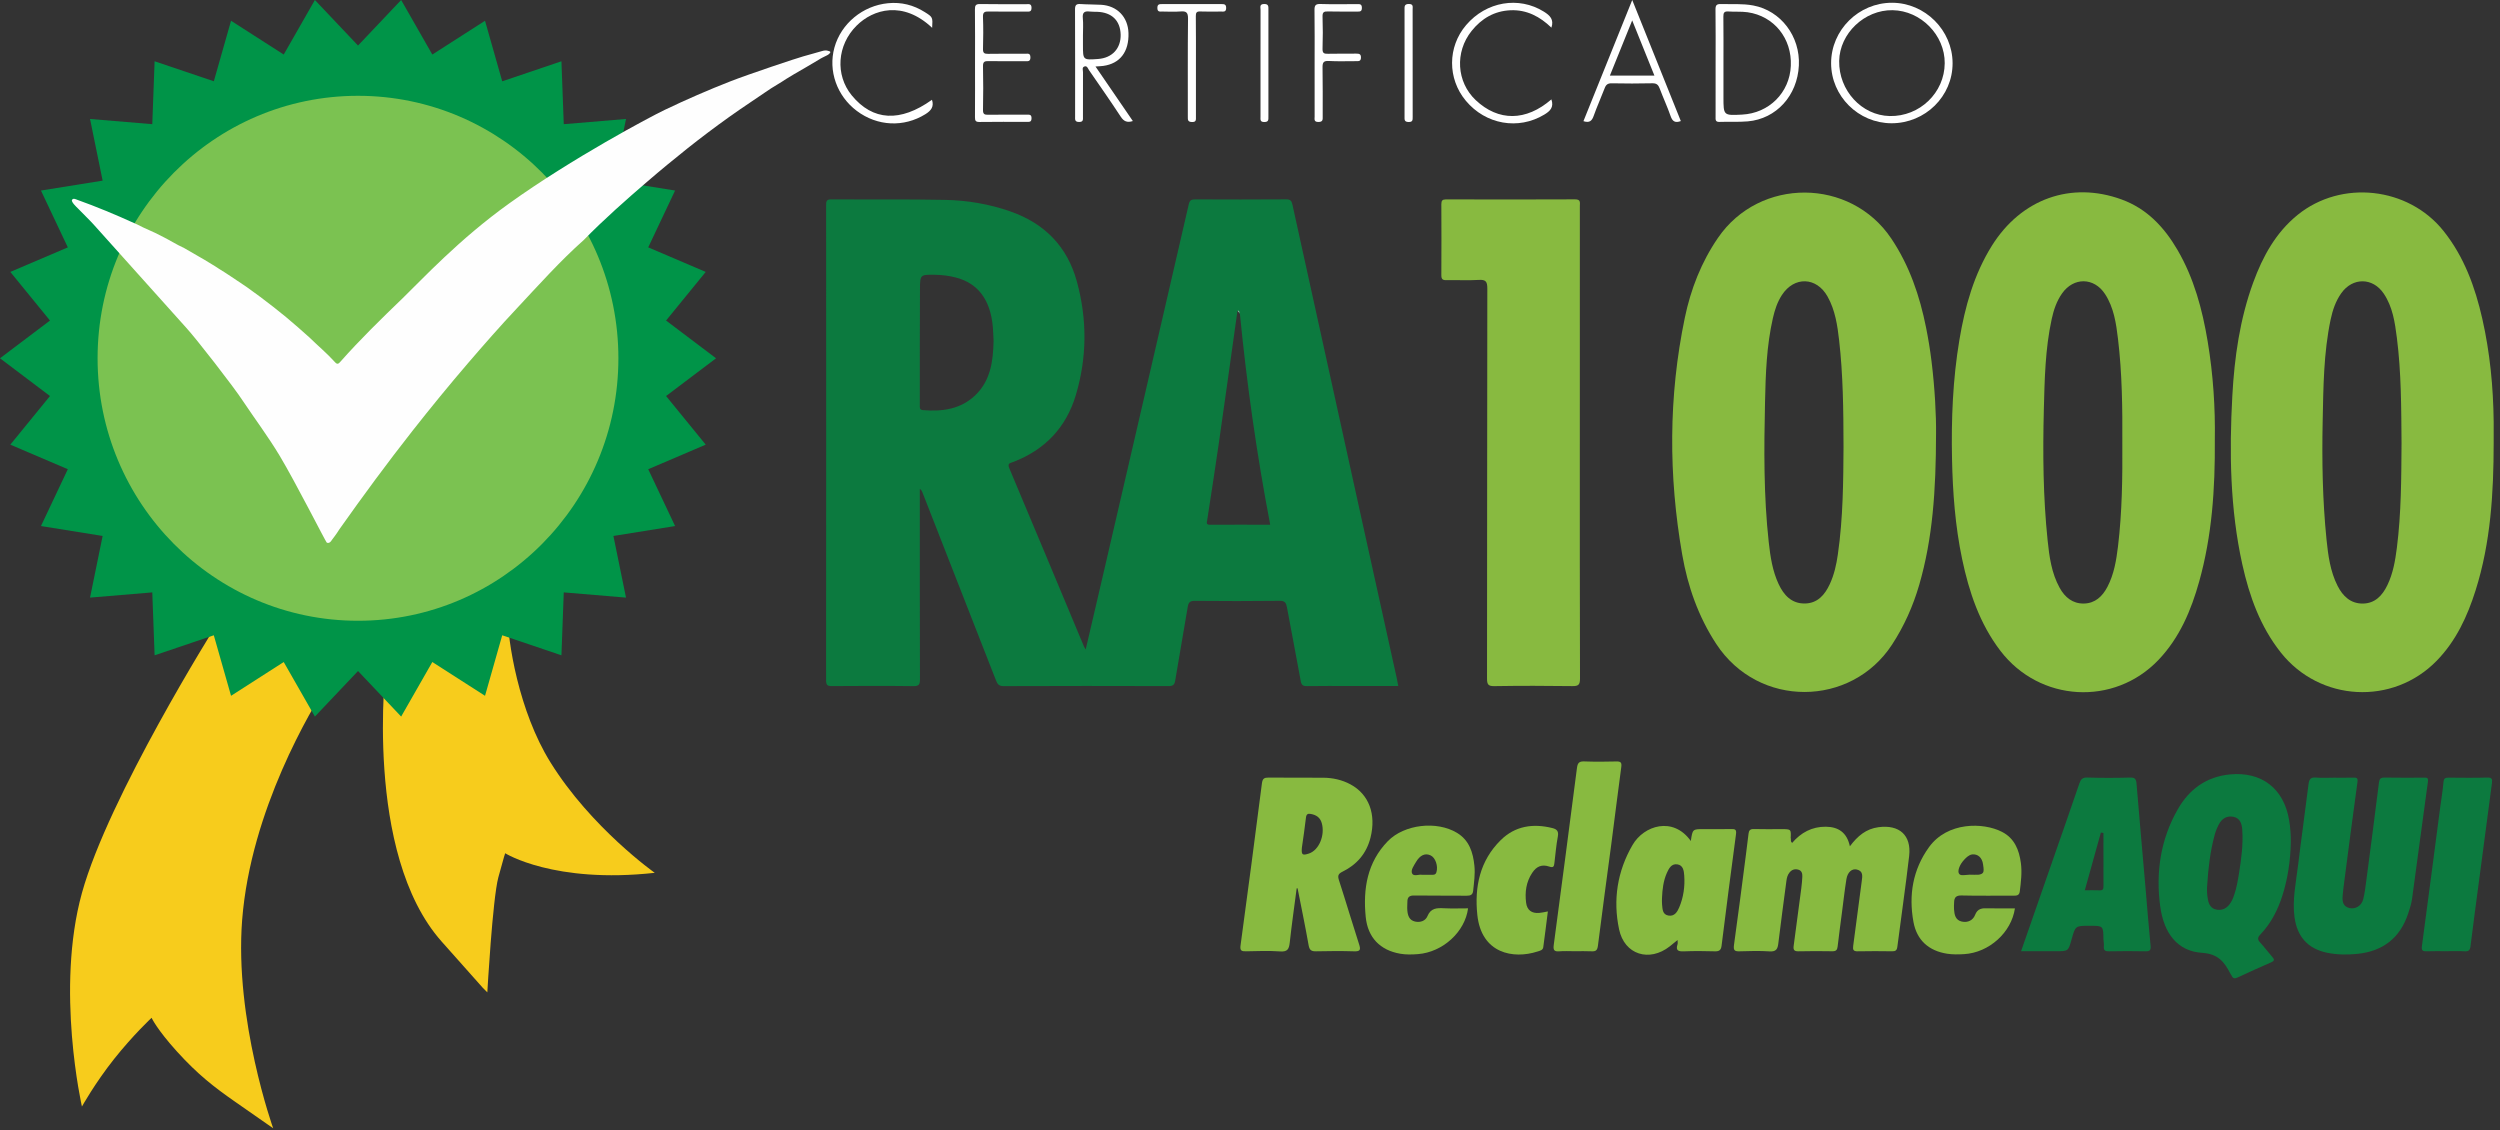
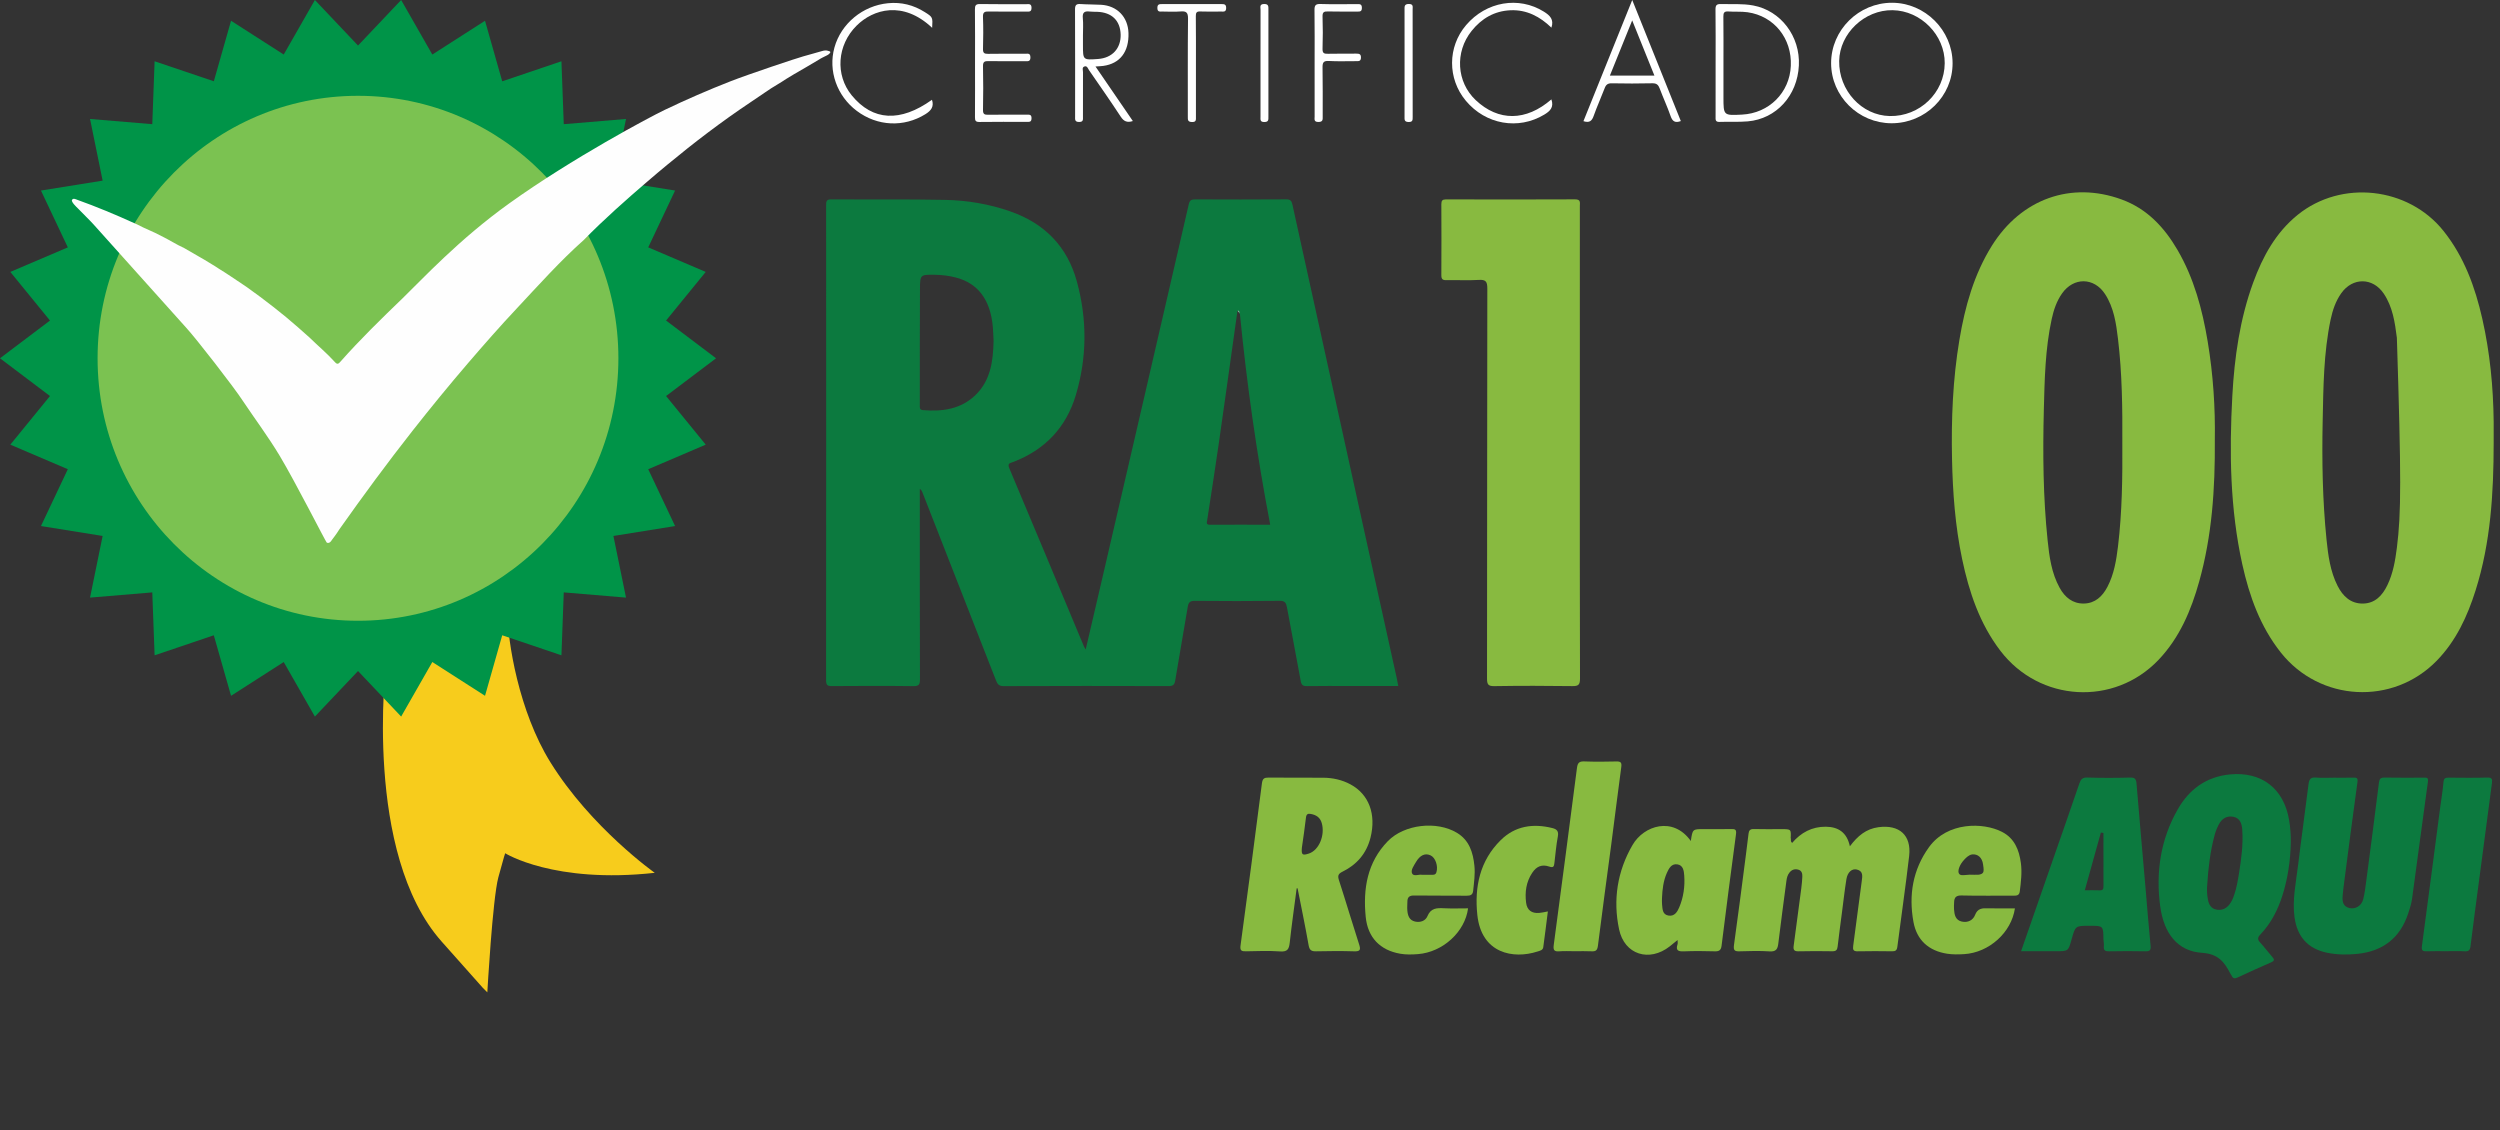
<svg xmlns="http://www.w3.org/2000/svg" width="115" height="52" viewBox="0 0 115 52" fill="none">
  <rect x="0" y="0" width="115" height="52" fill="#333333" stroke="none" />
  <g clip-path="url(#clip0_30_263)">
-     <path d="M9.911 28.815C9.911 28.815 4.997 36.643 3.769 41.077C2.541 45.51 3.769 50.901 3.769 50.901C3.769 50.901 4.37 49.821 5.249 48.713C6.129 47.605 6.973 46.819 6.973 46.819C6.973 46.819 7.207 47.34 8.151 48.382C9.096 49.423 9.844 50.003 10.804 50.673L12.566 51.901C12.566 51.901 10.78 46.91 11.139 42.315C11.537 37.242 14.323 32.626 15.072 31.452C16.498 29.215 9.911 28.815 9.911 28.815Z" fill="#F7CC1C" />
    <path d="M17.758 30.537C17.758 30.537 16.701 39.247 20.317 43.313C22.2 45.43 22.2 45.43 22.2 45.43L22.417 45.649C22.417 45.649 22.659 41.343 22.924 40.357C23.19 39.371 23.238 39.249 23.238 39.249C23.238 39.249 25.483 40.661 30.119 40.15C30.119 40.15 27.195 38.086 25.317 35.062C23.863 32.719 23.345 29.506 23.335 28.103C23.335 28.104 17.516 27.058 17.758 30.537Z" fill="#F7CC1C" />
    <path d="M32.938 16.481L30.639 18.217L32.463 20.454L29.818 21.584L31.054 24.198L28.217 24.654L28.796 27.49L25.933 27.25L25.826 30.144L23.102 29.223L22.311 32.007L19.887 30.453L18.453 32.962L16.469 30.867L14.485 32.962L13.051 30.453L10.628 32.007L9.835 29.223L7.112 30.144L7.005 27.25L4.142 27.49L4.721 24.654L1.884 24.198L3.12 21.584L0.475 20.454L2.299 18.217L0 16.481L2.299 14.745L0.475 12.508L3.12 11.379L1.884 8.765L4.721 8.309L4.142 5.473L7.005 5.712L7.112 2.819L9.836 3.739L10.628 0.955L13.051 2.509L14.485 0L16.469 2.095L18.453 0L19.887 2.509L22.311 0.955L23.102 3.74L25.826 2.819L25.933 5.712L28.797 5.473L28.217 8.309L31.054 8.765L29.818 11.379L32.463 12.508L30.639 14.745L32.938 16.481Z" fill="#009448" />
    <path d="M16.468 28.555C23.083 28.555 28.446 23.149 28.446 16.481C28.446 9.813 23.083 4.407 16.468 4.407C9.852 4.407 4.489 9.813 4.489 16.481C4.489 23.149 9.852 28.555 16.468 28.555Z" fill="#7BC251" />
    <path d="M38.099 2.341C38.106 2.343 38.19 2.36 38.196 2.391C38.2 2.411 38.184 2.433 38.172 2.447C38.14 2.485 38.096 2.519 38.052 2.541C37.919 2.608 37.783 2.668 37.658 2.75C37.571 2.808 36.6 3.373 36.511 3.422C36.395 3.493 36.276 3.56 36.161 3.634C36.028 3.726 35.888 3.809 35.75 3.893C35.557 4.005 35.37 4.128 35.187 4.255C34.958 4.405 34.73 4.559 34.506 4.716C33.184 5.599 31.924 6.562 30.699 7.575C30.395 7.827 30.092 8.08 29.794 8.338C28.785 9.205 27.787 10.086 26.855 11.038C25.762 12.01 24.789 13.102 23.79 14.168C23.013 14.995 22.266 15.847 21.527 16.707C20.653 17.725 19.804 18.764 18.974 19.819C17.814 21.293 16.703 22.805 15.619 24.337C15.575 24.4 15.533 24.465 15.492 24.531C15.422 24.625 15.358 24.723 15.285 24.813C15.257 24.852 15.232 24.892 15.199 24.927C15.149 24.971 15.094 24.993 15.03 24.959C14.963 24.885 13.592 22.177 12.862 20.96C12.344 20.096 11.74 19.291 11.181 18.455C10.758 17.802 9.005 15.551 8.564 15.074C8.447 14.947 4.353 10.376 4.301 10.321C4.252 10.271 4.205 10.22 4.157 10.168C4.031 10.034 3.642 9.645 3.577 9.58C3.52 9.524 3.252 9.277 3.316 9.189C3.376 9.106 3.473 9.162 3.551 9.19C4.443 9.51 5.317 9.874 6.18 10.267C6.227 10.286 6.273 10.307 6.319 10.329C6.669 10.518 7.045 10.653 7.395 10.842C7.762 11.019 8.103 11.245 8.474 11.412C8.78 11.591 9.087 11.767 9.395 11.944C9.618 12.087 9.851 12.212 10.069 12.362C10.441 12.586 10.794 12.837 11.156 13.074C11.439 13.255 11.698 13.468 11.973 13.658C12.376 13.96 12.773 14.269 13.161 14.589C13.531 14.895 13.889 15.216 14.247 15.535C14.634 15.915 15.052 16.261 15.414 16.665C15.521 16.784 15.583 16.725 15.659 16.638C16.567 15.612 17.548 14.657 18.532 13.708C19.425 12.846 21.1 11.023 23.428 9.354C26.33 7.274 29.925 5.365 30.57 5.058C31.567 4.581 32.58 4.139 33.61 3.737C34.441 3.412 36.674 2.666 36.952 2.592C37.24 2.516 37.524 2.427 37.812 2.349C37.871 2.333 37.93 2.316 37.991 2.32C38.028 2.321 38.064 2.331 38.099 2.341Z" fill="#FEFEFE" />
    <path d="M72.672 20.379C72.672 23.991 72.668 27.602 72.68 31.214C72.681 31.503 72.602 31.564 72.329 31.561C71.133 31.545 69.938 31.542 68.742 31.562C68.446 31.568 68.403 31.472 68.403 31.206C68.411 25.229 68.406 19.253 68.417 13.276C68.418 12.958 68.351 12.855 68.024 12.876C67.529 12.907 67.03 12.876 66.533 12.887C66.35 12.892 66.3 12.83 66.302 12.651C66.308 11.565 66.308 10.478 66.302 9.391C66.302 9.224 66.353 9.172 66.519 9.172C68.498 9.177 70.476 9.18 72.455 9.17C72.724 9.168 72.673 9.328 72.673 9.48C72.672 13.114 72.672 16.746 72.672 20.379Z" fill="#88BA40" />
    <path d="M82.438 38.775C82.844 38.296 83.355 38.024 83.987 38.029C84.556 38.035 84.959 38.287 85.094 38.93C85.455 38.448 85.846 38.126 86.411 38.051C87.367 37.923 87.931 38.418 87.821 39.375C87.661 40.77 87.455 42.159 87.278 43.552C87.257 43.72 87.189 43.761 87.036 43.759C86.507 43.752 85.978 43.748 85.449 43.76C85.249 43.764 85.224 43.679 85.247 43.51C85.381 42.519 85.507 41.527 85.64 40.536C85.67 40.307 85.718 40.072 85.415 39.998C85.19 39.943 84.986 40.122 84.935 40.441C84.853 40.956 84.796 41.474 84.728 41.99C84.661 42.508 84.59 43.024 84.531 43.541C84.514 43.7 84.452 43.76 84.291 43.758C83.773 43.75 83.254 43.746 82.736 43.76C82.526 43.765 82.482 43.69 82.51 43.498C82.63 42.624 82.745 41.748 82.858 40.872C82.882 40.693 82.898 40.512 82.907 40.332C82.914 40.186 82.884 40.049 82.719 40.003C82.562 39.96 82.426 40.003 82.321 40.132C82.23 40.242 82.194 40.371 82.176 40.513C82.052 41.473 81.917 42.432 81.803 43.393C81.772 43.658 81.702 43.783 81.402 43.764C80.949 43.734 80.493 43.745 80.038 43.76C79.814 43.768 79.726 43.738 79.763 43.472C79.959 42.082 80.133 40.689 80.315 39.297C80.356 38.98 80.396 38.663 80.433 38.347C80.45 38.197 80.511 38.131 80.676 38.136C81.099 38.149 81.523 38.14 81.945 38.14C82.394 38.14 82.394 38.14 82.37 38.578C82.328 38.744 82.332 38.753 82.438 38.775Z" fill="#88BA40" />
    <path d="M107.36 35.774C107.656 35.774 107.953 35.778 108.248 35.772C108.396 35.769 108.471 35.775 108.443 35.975C108.219 37.597 108.01 39.222 107.798 40.846C107.782 40.962 107.773 41.079 107.763 41.195C107.741 41.456 107.766 41.695 108.075 41.77C108.345 41.836 108.63 41.669 108.707 41.37C108.778 41.093 108.811 40.806 108.848 40.522C109.047 39.013 109.244 37.505 109.432 35.996C109.454 35.82 109.514 35.767 109.688 35.769C110.29 35.78 110.893 35.774 111.496 35.773C111.62 35.773 111.711 35.759 111.685 35.953C111.435 37.755 111.201 39.557 110.953 41.359C110.922 41.578 110.851 41.793 110.782 42.005C110.409 43.151 109.608 43.761 108.429 43.879C107.966 43.925 107.5 43.92 107.041 43.825C106.164 43.643 105.669 43.087 105.548 42.194C105.439 41.388 105.615 40.604 105.71 39.816C105.859 38.57 106.038 37.327 106.191 36.082C106.219 35.85 106.282 35.745 106.535 35.768C106.808 35.793 107.085 35.774 107.36 35.774Z" fill="#0C7A3F" />
    <path d="M61.757 40.096C62.417 39.771 62.861 39.259 63.044 38.528C63.312 37.457 62.973 36.539 62.12 36.08C61.731 35.871 61.307 35.779 60.87 35.775C60.034 35.768 59.199 35.779 58.363 35.769C58.162 35.767 58.078 35.804 58.048 36.036C57.731 38.523 57.401 41.011 57.064 43.497C57.033 43.73 57.112 43.764 57.311 43.76C57.839 43.749 58.37 43.729 58.896 43.766C59.235 43.79 59.296 43.644 59.328 43.358C59.42 42.525 59.538 41.695 59.647 40.863C59.661 40.863 59.676 40.863 59.689 40.863C59.86 41.734 60.042 42.604 60.196 43.479C60.237 43.717 60.333 43.766 60.548 43.76C61.13 43.747 61.711 43.742 62.292 43.761C62.585 43.771 62.595 43.677 62.516 43.431C62.199 42.451 61.908 41.462 61.59 40.483C61.522 40.271 61.568 40.19 61.757 40.096ZM60.217 39.26C59.908 39.364 59.858 39.324 59.886 38.996C59.951 38.535 60.022 38.074 60.074 37.61C60.092 37.446 60.167 37.416 60.301 37.442C60.546 37.488 60.727 37.602 60.801 37.863C60.959 38.417 60.676 39.105 60.217 39.26Z" fill="#88BA40" />
    <path d="M112.515 43.755C112.219 43.755 111.922 43.748 111.627 43.759C111.453 43.765 111.381 43.729 111.407 43.531C111.694 41.392 111.972 39.252 112.253 37.112C112.303 36.733 112.369 36.355 112.401 35.974C112.416 35.796 112.49 35.771 112.639 35.772C113.23 35.777 113.823 35.785 114.414 35.768C114.633 35.762 114.654 35.843 114.629 36.027C114.427 37.533 114.23 39.041 114.031 40.549C113.901 41.539 113.765 42.529 113.644 43.521C113.621 43.711 113.558 43.771 113.369 43.76C113.087 43.742 112.801 43.755 112.515 43.755Z" fill="#0C7A3F" />
    <path d="M72.447 43.756C72.204 43.756 71.959 43.74 71.718 43.761C71.469 43.782 71.445 43.673 71.473 43.462C71.834 40.754 72.19 38.045 72.539 35.335C72.567 35.12 72.622 35.016 72.865 35.025C73.361 35.044 73.859 35.04 74.356 35.027C74.559 35.022 74.606 35.083 74.579 35.283C74.418 36.474 74.272 37.666 74.116 38.857C73.912 40.406 73.697 41.955 73.504 43.505C73.477 43.721 73.401 43.77 73.209 43.76C72.955 43.747 72.701 43.756 72.447 43.756Z" fill="#88BA40" />
    <path d="M71.202 41.925C71.131 42.484 71.065 43.028 70.99 43.572C70.971 43.713 70.835 43.734 70.727 43.769C69.616 44.131 68.142 43.866 67.957 42.084C67.822 40.794 68.074 39.595 69.028 38.651C69.697 37.988 70.524 37.87 71.413 38.092C71.613 38.142 71.706 38.235 71.661 38.474C71.585 38.88 71.552 39.295 71.502 39.706C71.484 39.849 71.461 39.929 71.271 39.864C70.927 39.747 70.682 39.848 70.481 40.151C70.203 40.569 70.139 41.041 70.201 41.527C70.244 41.869 70.46 42.023 70.802 41.995C70.924 41.986 71.045 41.954 71.202 41.925Z" fill="#88BA40" />
    <path d="M44.851 2.9C44.851 2.08 44.857 1.26 44.847 0.44C44.844 0.252 44.882 0.182 45.087 0.186C45.796 0.2 46.505 0.19 47.213 0.192C47.325 0.192 47.445 0.16 47.45 0.353C47.455 0.564 47.325 0.533 47.201 0.533C46.629 0.533 46.059 0.54 45.488 0.529C45.296 0.526 45.208 0.554 45.217 0.782C45.236 1.271 45.231 1.762 45.218 2.251C45.213 2.438 45.277 2.48 45.451 2.477C46.022 2.466 46.594 2.472 47.164 2.473C47.273 2.473 47.394 2.432 47.399 2.631C47.404 2.839 47.285 2.816 47.157 2.816C46.596 2.814 46.036 2.821 45.475 2.811C45.297 2.808 45.213 2.833 45.218 3.048C45.233 3.719 45.231 4.389 45.218 5.06C45.215 5.256 45.291 5.281 45.456 5.279C46.047 5.27 46.64 5.276 47.232 5.274C47.355 5.274 47.456 5.263 47.45 5.449C47.445 5.616 47.354 5.606 47.244 5.606C46.514 5.606 45.784 5.6 45.054 5.611C44.881 5.613 44.847 5.553 44.849 5.393C44.855 4.561 44.851 3.731 44.851 2.9Z" fill="white" />
    <path d="M71.364 4.571C71.489 4.936 71.304 5.112 71.034 5.274C69.843 5.991 68.343 5.73 67.429 4.636C66.579 3.619 66.584 2.158 67.442 1.153C68.367 0.069 69.864 -0.185 71.02 0.537C71.291 0.707 71.494 0.893 71.365 1.272C70.841 0.766 70.233 0.44 69.484 0.472C68.741 0.504 68.152 0.85 67.693 1.424C66.915 2.397 67.001 3.773 67.881 4.604C68.926 5.591 70.198 5.584 71.364 4.571Z" fill="white" />
    <path d="M42.879 1.28C41.531 0.009 40.161 0.426 39.404 1.179C38.504 2.074 38.41 3.448 39.182 4.389C40.149 5.566 41.412 5.634 42.871 4.59C42.974 4.907 42.83 5.09 42.564 5.255C41.579 5.865 40.361 5.814 39.412 5.101C38.497 4.415 38.088 3.255 38.384 2.187C38.69 1.082 39.689 0.26 40.849 0.148C41.462 0.088 42.023 0.23 42.539 0.556C42.91 0.79 42.907 0.794 42.879 1.28Z" fill="white" />
    <path d="M60.472 2.902C60.472 2.092 60.479 1.283 60.467 0.473C60.464 0.259 60.505 0.177 60.738 0.184C61.298 0.202 61.859 0.191 62.42 0.189C62.54 0.189 62.646 0.175 62.647 0.36C62.648 0.544 62.546 0.533 62.423 0.533C61.979 0.53 61.534 0.539 61.09 0.527C60.908 0.522 60.829 0.552 60.837 0.765C60.854 1.254 60.853 1.745 60.837 2.234C60.829 2.444 60.902 2.48 61.088 2.474C61.522 2.461 61.955 2.474 62.389 2.467C62.527 2.466 62.608 2.486 62.604 2.654C62.599 2.816 62.507 2.814 62.395 2.813C61.971 2.811 61.547 2.83 61.125 2.805C60.874 2.791 60.833 2.883 60.837 3.11C60.851 3.855 60.842 4.601 60.844 5.347C60.845 5.491 60.864 5.612 60.644 5.611C60.428 5.61 60.473 5.479 60.473 5.361C60.472 4.542 60.472 3.722 60.472 2.902Z" fill="white" />
    <path d="M55.013 3.076C55.013 3.843 55.012 4.61 55.013 5.376C55.013 5.507 55.034 5.62 54.827 5.613C54.629 5.607 54.64 5.503 54.64 5.368C54.642 3.866 54.632 2.364 54.649 0.863C54.653 0.567 54.564 0.505 54.299 0.527C54.026 0.55 53.749 0.533 53.474 0.531C53.362 0.53 53.24 0.564 53.239 0.37C53.237 0.193 53.328 0.187 53.456 0.188C54.366 0.191 55.275 0.191 56.184 0.188C56.313 0.188 56.405 0.193 56.403 0.37C56.401 0.564 56.279 0.531 56.167 0.531C55.85 0.533 55.532 0.541 55.216 0.528C55.045 0.52 55.006 0.58 55.008 0.743C55.017 1.522 55.013 2.299 55.013 3.076Z" fill="white" />
    <path d="M64.61 2.875C64.61 2.067 64.611 1.259 64.609 0.451C64.609 0.307 64.59 0.183 64.808 0.183C65.023 0.183 64.981 0.316 64.981 0.436C64.982 2.084 64.981 3.733 64.983 5.381C64.983 5.519 64.988 5.618 64.791 5.612C64.589 5.607 64.609 5.495 64.609 5.364C64.611 4.534 64.61 3.705 64.61 2.875Z" fill="white" />
    <path d="M57.983 2.909C57.983 2.089 57.982 1.27 57.985 0.451C57.986 0.338 57.924 0.19 58.145 0.184C58.364 0.178 58.347 0.305 58.347 0.45C58.345 2.088 58.345 3.728 58.347 5.367C58.347 5.499 58.363 5.612 58.161 5.613C57.953 5.615 57.983 5.494 57.983 5.368C57.984 4.547 57.983 3.728 57.983 2.909Z" fill="white" />
    <path d="M82.438 38.775C82.414 38.808 82.395 38.861 82.366 38.867C82.307 38.879 82.315 38.82 82.316 38.783C82.319 38.711 82.308 38.601 82.363 38.542C82.386 38.608 82.361 38.728 82.438 38.775Z" fill="#88BA40" />
    <path d="M57.035 14.422C56.997 14.38 56.961 14.338 56.924 14.297C56.924 14.233 56.925 14.17 56.925 14.107C56.996 14.062 57.008 14.128 57.035 14.167C57.035 14.252 57.035 14.338 57.035 14.422Z" fill="#92C3A9" />
    <path d="M57.036 14.167C57 14.147 56.963 14.128 56.926 14.107C56.929 14.058 56.918 13.981 56.994 14.003C57.065 14.025 57.04 14.107 57.036 14.167Z" fill="#519F75" />
-     <path d="M114.709 19.391C114.69 17.801 114.539 16.225 114.188 14.672C113.856 13.207 113.353 11.816 112.402 10.624C110.783 8.596 107.702 8.253 105.688 9.887C104.683 10.703 104.086 11.798 103.649 12.992C103.034 14.676 102.784 16.43 102.687 18.212C102.545 20.814 102.582 23.406 103.147 25.964C103.472 27.43 103.972 28.824 104.919 30.018C106.715 32.283 110.071 32.463 112.088 30.395C112.977 29.483 113.497 28.359 113.876 27.161C114.574 24.955 114.706 22.674 114.709 20.38C114.709 20.051 114.713 19.721 114.709 19.391ZM110.256 25.198C110.181 25.79 110.081 26.376 109.818 26.92C109.585 27.402 109.247 27.759 108.686 27.764C108.129 27.767 107.77 27.425 107.529 26.95C107.191 26.282 107.095 25.552 107.02 24.821C106.836 23.007 106.805 21.186 106.843 19.365C106.876 17.804 106.885 16.235 107.21 14.695C107.301 14.267 107.439 13.854 107.696 13.491C108.218 12.751 109.151 12.755 109.655 13.51C110.064 14.12 110.166 14.83 110.256 15.538C110.461 17.147 110.457 18.766 110.471 20.384C110.46 21.992 110.459 23.6 110.256 25.198Z" fill="#88BA40" />
-     <path d="M88.849 16.609C88.786 16.093 88.701 15.577 88.599 15.067C88.306 13.606 87.836 12.219 86.996 10.968C85.118 8.174 80.944 8.147 79.029 10.938C78.257 12.062 77.774 13.305 77.5 14.625C76.749 18.241 76.749 21.877 77.381 25.507C77.636 26.973 78.122 28.362 78.947 29.621C80.892 32.592 85.155 32.533 87.034 29.652C87.591 28.798 88 27.882 88.283 26.908C88.903 24.772 89.053 22.579 89.058 19.957C89.068 19.111 89.003 17.857 88.849 16.609ZM84.54 25.512C84.473 25.977 84.372 26.432 84.174 26.862C83.942 27.367 83.603 27.757 83.014 27.761C82.412 27.765 82.055 27.379 81.815 26.864C81.532 26.257 81.436 25.605 81.363 24.948C81.126 22.805 81.143 20.654 81.191 18.504C81.219 17.209 81.262 15.908 81.553 14.635C81.638 14.26 81.756 13.896 81.968 13.571C82.535 12.701 83.561 12.734 84.069 13.643C84.419 14.269 84.522 14.966 84.601 15.665C84.779 17.233 84.799 18.808 84.802 20.566C84.792 22.097 84.786 23.811 84.54 25.512Z" fill="#88BA40" />
+     <path d="M114.709 19.391C114.69 17.801 114.539 16.225 114.188 14.672C113.856 13.207 113.353 11.816 112.402 10.624C110.783 8.596 107.702 8.253 105.688 9.887C104.683 10.703 104.086 11.798 103.649 12.992C103.034 14.676 102.784 16.43 102.687 18.212C102.545 20.814 102.582 23.406 103.147 25.964C103.472 27.43 103.972 28.824 104.919 30.018C106.715 32.283 110.071 32.463 112.088 30.395C112.977 29.483 113.497 28.359 113.876 27.161C114.574 24.955 114.706 22.674 114.709 20.38C114.709 20.051 114.713 19.721 114.709 19.391ZM110.256 25.198C110.181 25.79 110.081 26.376 109.818 26.92C109.585 27.402 109.247 27.759 108.686 27.764C108.129 27.767 107.77 27.425 107.529 26.95C107.191 26.282 107.095 25.552 107.02 24.821C106.836 23.007 106.805 21.186 106.843 19.365C106.876 17.804 106.885 16.235 107.21 14.695C107.301 14.267 107.439 13.854 107.696 13.491C108.218 12.751 109.151 12.755 109.655 13.51C110.064 14.12 110.166 14.83 110.256 15.538C110.46 21.992 110.459 23.6 110.256 25.198Z" fill="#88BA40" />
    <path d="M101.554 15.711C101.308 14.233 100.925 12.8 100.164 11.495C99.553 10.447 98.755 9.599 97.596 9.176C95.271 8.327 92.978 9.147 91.631 11.296C90.799 12.625 90.388 14.107 90.132 15.637C89.829 17.448 89.755 19.274 89.793 21.109C89.825 22.656 89.939 24.193 90.256 25.708C90.575 27.229 91.061 28.684 92.019 29.938C93.82 32.297 97.25 32.496 99.29 30.356C100.262 29.336 100.793 28.077 101.165 26.743C101.748 24.654 101.899 22.514 101.882 20.215C101.905 18.797 101.811 17.248 101.554 15.711ZM97.429 25.125C97.351 25.77 97.248 26.409 96.942 26.995C96.71 27.44 96.371 27.754 95.857 27.763C95.346 27.771 94.987 27.481 94.744 27.04C94.37 26.362 94.269 25.613 94.191 24.861C93.983 22.866 93.966 20.864 94.016 18.863C94.052 17.461 94.078 16.054 94.379 14.673C94.47 14.255 94.605 13.853 94.854 13.499C95.386 12.742 96.327 12.753 96.832 13.527C97.239 14.152 97.342 14.871 97.428 15.591C97.618 17.18 97.636 18.776 97.627 20.373C97.637 21.961 97.618 23.547 97.429 25.125Z" fill="#88BA40" />
    <path d="M104.989 41.2C105.242 40.404 105.36 39.585 105.377 38.751C105.381 38.41 105.357 38.07 105.301 37.733C105.06 36.272 104.037 35.486 102.584 35.623C101.489 35.727 100.703 36.306 100.175 37.232C99.388 38.609 99.162 40.118 99.367 41.673C99.537 42.964 100.187 43.758 101.295 43.83C102.026 43.877 102.317 44.241 102.59 44.774C102.61 44.812 102.64 44.844 102.657 44.883C102.72 45.026 102.813 45.019 102.937 44.961C103.446 44.726 103.954 44.49 104.468 44.27C104.652 44.191 104.616 44.121 104.512 44.003C104.33 43.795 104.166 43.572 103.979 43.37C103.849 43.23 103.83 43.14 103.978 42.985C104.462 42.478 104.777 41.867 104.989 41.2ZM102.991 40.195C102.937 40.531 102.877 40.866 102.765 41.19C102.709 41.352 102.64 41.506 102.528 41.637C102.367 41.823 102.161 41.89 101.928 41.836C101.704 41.784 101.607 41.599 101.567 41.393C101.52 41.152 101.512 40.906 101.533 40.696C101.583 39.906 101.673 39.156 101.869 38.424C101.915 38.251 101.983 38.081 102.066 37.923C102.209 37.653 102.442 37.508 102.748 37.575C103.045 37.641 103.125 37.893 103.143 38.162C103.193 38.847 103.098 39.523 102.991 40.195Z" fill="#0C7A3F" />
    <path d="M98.925 43.484C98.838 42.616 98.772 41.746 98.697 40.877C98.557 39.267 98.414 37.656 98.28 36.045C98.263 35.839 98.207 35.762 97.985 35.768C97.329 35.786 96.673 35.788 96.018 35.767C95.787 35.76 95.714 35.853 95.648 36.047C95.265 37.172 94.87 38.293 94.48 39.415C93.982 40.847 93.483 42.278 92.969 43.756C93.532 43.756 94.051 43.756 94.569 43.756C95.141 43.756 95.141 43.756 95.293 43.212C95.466 42.586 95.466 42.586 96.118 42.586C96.753 42.586 96.752 42.586 96.759 43.206C96.761 43.312 96.79 43.42 96.777 43.524C96.752 43.74 96.862 43.763 97.039 43.76C97.588 43.75 98.139 43.747 98.688 43.76C98.912 43.766 98.947 43.693 98.925 43.484ZM96.59 40.955C96.37 40.946 96.149 40.952 95.901 40.952C96.151 40.052 96.396 39.175 96.64 38.297C96.679 38.303 96.718 38.309 96.758 38.316C96.758 39.132 96.755 39.948 96.76 40.764C96.76 40.892 96.737 40.962 96.59 40.955Z" fill="#0C7A3F" />
    <path d="M79.636 38.136C79.214 38.147 78.79 38.139 78.367 38.139C77.858 38.139 77.858 38.139 77.778 38.687C76.966 37.542 75.619 37.967 75.096 38.87C74.394 40.081 74.193 41.395 74.477 42.747C74.723 43.917 75.868 44.271 76.81 43.532C76.923 43.444 77.034 43.351 77.169 43.24C77.169 43.334 77.183 43.391 77.166 43.438C77.073 43.724 77.2 43.772 77.459 43.762C77.933 43.742 78.41 43.747 78.886 43.761C79.087 43.767 79.167 43.701 79.192 43.504C79.407 41.795 79.624 40.086 79.855 38.38C79.884 38.163 79.826 38.131 79.636 38.136ZM77.243 41.743C77.154 41.952 77.024 42.159 76.755 42.117C76.464 42.071 76.477 41.81 76.454 41.591C76.443 41.496 76.452 41.4 76.452 41.304C76.469 40.91 76.514 40.518 76.676 40.154C76.768 39.949 76.884 39.724 77.15 39.759C77.43 39.797 77.46 40.061 77.475 40.278C77.511 40.782 77.44 41.276 77.243 41.743Z" fill="#88BA40" />
    <path d="M92.961 39.702C92.88 39.097 92.669 38.562 92.092 38.266C91.225 37.82 89.578 37.8 88.732 38.972C87.989 40.002 87.795 41.168 88.017 42.399C88.169 43.248 88.72 43.736 89.561 43.87C89.82 43.911 90.09 43.906 90.352 43.89C91.497 43.82 92.526 42.895 92.686 41.785C92.272 41.785 91.86 41.794 91.449 41.782C91.185 41.774 90.972 41.776 90.85 42.094C90.759 42.328 90.521 42.455 90.245 42.393C89.947 42.327 89.903 42.079 89.885 41.826C89.877 41.721 89.885 41.614 89.889 41.507C89.895 41.28 89.982 41.186 90.234 41.192C91.027 41.212 91.82 41.197 92.614 41.201C92.762 41.202 92.885 41.198 92.91 41.006C92.963 40.572 93.019 40.138 92.961 39.702ZM90.609 40.235C90.485 40.238 90.362 40.265 90.239 40.256C90.203 40.254 90.167 40.242 90.14 40.218C90.058 40.142 90.09 39.996 90.124 39.906C90.173 39.77 90.26 39.647 90.357 39.542C90.45 39.442 90.576 39.322 90.718 39.304C90.98 39.272 91.181 39.455 91.22 39.758C91.234 39.861 91.257 39.974 91.242 40.078C91.225 40.193 91.1 40.23 91.002 40.238C90.874 40.248 90.745 40.233 90.616 40.236C90.615 40.235 90.612 40.235 90.609 40.235Z" fill="#88BA40" />
    <path d="M67.823 39.827C67.761 39.215 67.588 38.653 67.022 38.311C66.093 37.749 64.599 37.914 63.839 38.694C62.892 39.668 62.694 40.887 62.823 42.181C62.918 43.13 63.486 43.71 64.409 43.871C64.681 43.919 64.957 43.91 65.231 43.889C66.368 43.798 67.391 42.869 67.531 41.784C67.159 41.784 66.79 41.798 66.423 41.78C66.095 41.763 65.818 41.766 65.661 42.146C65.573 42.358 65.34 42.446 65.094 42.392C64.827 42.332 64.759 42.12 64.738 41.887C64.725 41.751 64.738 41.611 64.74 41.473C64.741 41.262 64.838 41.19 65.055 41.193C65.858 41.206 66.662 41.193 67.465 41.203C67.643 41.204 67.746 41.163 67.766 40.972C67.804 40.592 67.862 40.21 67.823 39.827ZM66.076 40.123C66.043 40.232 65.974 40.241 65.886 40.241C65.739 40.24 65.591 40.241 65.417 40.241C65.275 40.208 65.027 40.336 64.955 40.176C64.886 40.024 65.038 39.82 65.133 39.657C65.319 39.338 65.554 39.231 65.802 39.345C66.031 39.447 66.162 39.839 66.076 40.123Z" fill="#88BA40" />
    <path d="M87.037 0.127C85.499 0.124 84.231 1.379 84.231 2.907C84.231 4.421 85.486 5.668 87.011 5.67C88.563 5.67 89.824 4.429 89.819 2.902C89.814 1.389 88.552 0.131 87.037 0.127ZM86.927 5.338C85.638 5.312 84.579 4.16 84.602 2.805C84.623 1.538 85.769 0.448 87.059 0.469C88.359 0.489 89.466 1.615 89.457 2.907C89.449 4.267 88.305 5.367 86.927 5.338Z" fill="white" />
    <path d="M80.648 0.252C80.158 0.16 79.658 0.2 79.16 0.186C78.96 0.181 78.911 0.247 78.913 0.44C78.924 1.261 78.918 2.081 78.918 2.901C78.918 3.721 78.918 4.541 78.917 5.362C78.917 5.491 78.893 5.616 79.099 5.608C79.531 5.591 79.968 5.621 80.398 5.583C81.713 5.468 82.681 4.396 82.748 3.012C82.814 1.674 81.92 0.488 80.648 0.252ZM82.378 3.031C82.324 4.262 81.375 5.21 80.132 5.272C79.279 5.316 79.279 5.316 79.279 4.466C79.279 3.945 79.279 3.423 79.279 2.903C79.279 2.19 79.284 1.477 79.275 0.764C79.272 0.586 79.316 0.516 79.502 0.528C79.796 0.55 80.096 0.522 80.388 0.563C81.609 0.738 82.434 1.77 82.378 3.031Z" fill="white" />
    <path d="M50.393 3.059C50.558 3.047 50.654 3.045 50.748 3.032C51.521 2.927 51.938 2.381 51.91 1.515C51.887 0.78 51.386 0.262 50.65 0.22C50.333 0.202 50.015 0.208 49.7 0.186C49.502 0.172 49.45 0.242 49.451 0.437C49.458 2.077 49.455 3.719 49.455 5.359C49.455 5.486 49.429 5.608 49.635 5.611C49.841 5.613 49.816 5.496 49.816 5.368C49.815 4.686 49.814 4.004 49.818 3.322C49.819 3.234 49.764 3.109 49.87 3.063C50.008 3.003 50.042 3.152 50.097 3.231C50.585 3.939 51.079 4.642 51.55 5.362C51.694 5.583 51.845 5.654 52.111 5.568C51.54 4.735 50.981 3.918 50.393 3.059ZM49.816 2.076C49.816 1.927 49.816 1.778 49.816 1.629C49.816 1.364 49.836 1.096 49.81 0.833C49.782 0.563 49.896 0.502 50.129 0.531C50.243 0.545 50.361 0.539 50.477 0.544C51.142 0.568 51.532 0.947 51.55 1.588C51.566 2.226 51.163 2.665 50.515 2.713C49.816 2.764 49.816 2.764 49.816 2.076Z" fill="white" />
    <path d="M75.083 0C74.317 1.901 73.578 3.736 72.838 5.574C73.124 5.667 73.231 5.554 73.311 5.326C73.463 4.896 73.653 4.481 73.815 4.055C73.876 3.893 73.96 3.829 74.139 3.832C74.763 3.844 75.386 3.846 76.01 3.831C76.206 3.827 76.285 3.906 76.348 4.076C76.508 4.503 76.701 4.917 76.85 5.347C76.935 5.589 77.061 5.665 77.318 5.569C76.581 3.735 75.846 1.903 75.083 0ZM74.055 3.477C74.393 2.638 74.722 1.826 75.081 0.938C75.436 1.821 75.764 2.636 76.103 3.477C75.415 3.477 74.754 3.477 74.055 3.477Z" fill="white" />
    <path d="M64.254 31.212C63.734 28.857 63.213 26.501 62.694 24.145C61.612 19.235 60.531 14.324 59.452 9.413C59.415 9.248 59.364 9.168 59.166 9.17C57.769 9.181 56.373 9.178 54.976 9.172C54.8 9.171 54.725 9.212 54.682 9.403C53.378 15.068 52.065 20.731 50.753 26.395C50.49 27.532 50.224 28.668 49.942 29.877C49.891 29.789 49.873 29.763 49.861 29.735C48.718 27.003 47.579 24.27 46.428 21.541C46.328 21.307 46.466 21.305 46.603 21.252C48.06 20.694 49.041 19.675 49.49 18.168C50.007 16.433 50.012 14.678 49.533 12.939C49.093 11.337 48.05 10.279 46.489 9.73C45.511 9.385 44.5 9.215 43.474 9.195C41.729 9.16 39.982 9.183 38.236 9.171C38.023 9.17 38.001 9.254 38.002 9.433C38.005 16.722 38.006 24.01 38 31.299C38 31.515 38.066 31.562 38.268 31.56C39.517 31.551 40.766 31.546 42.014 31.562C42.276 31.566 42.318 31.48 42.318 31.242C42.31 28.429 42.312 25.616 42.312 22.803C42.312 22.697 42.312 22.591 42.312 22.487C42.383 22.538 42.406 22.585 42.425 22.633C43.551 25.509 44.678 28.384 45.801 31.262C45.87 31.437 45.922 31.563 46.164 31.562C48.693 31.551 51.222 31.553 53.752 31.56C53.946 31.561 54.026 31.51 54.059 31.309C54.245 30.176 54.449 29.046 54.637 27.912C54.671 27.709 54.744 27.637 54.96 27.639C56.261 27.651 57.564 27.654 58.865 27.637C59.11 27.634 59.163 27.739 59.2 27.938C59.408 29.067 59.629 30.194 59.833 31.324C59.867 31.512 59.937 31.564 60.121 31.561C60.787 31.55 61.454 31.556 62.121 31.556C62.849 31.556 63.577 31.556 64.319 31.556C64.293 31.421 64.276 31.316 64.254 31.212ZM44.874 18.171C44.196 18.827 43.35 18.939 42.456 18.866C42.295 18.853 42.311 18.753 42.311 18.646C42.313 16.857 42.308 15.067 42.319 13.278C42.323 12.634 42.341 12.632 42.993 12.639C43.322 12.643 43.648 12.683 43.966 12.765C44.989 13.03 45.561 13.793 45.67 15.035C45.689 15.246 45.693 15.46 45.705 15.687C45.683 16.592 45.577 17.49 44.874 18.171ZM55.653 24.139C55.465 24.14 55.516 24.02 55.531 23.926C55.705 22.77 55.891 21.615 56.056 20.458C56.351 18.405 56.635 16.352 56.923 14.298C57.049 14.261 56.986 14.391 57.034 14.424C57.354 17.674 57.81 20.904 58.43 24.138C57.491 24.136 56.571 24.134 55.653 24.139Z" fill="#0C7A3F" />
  </g>
  <defs>
    <clipPath id="clip0_30_263">
      <rect width="115" height="52" fill="white" />
    </clipPath>
  </defs>
</svg>